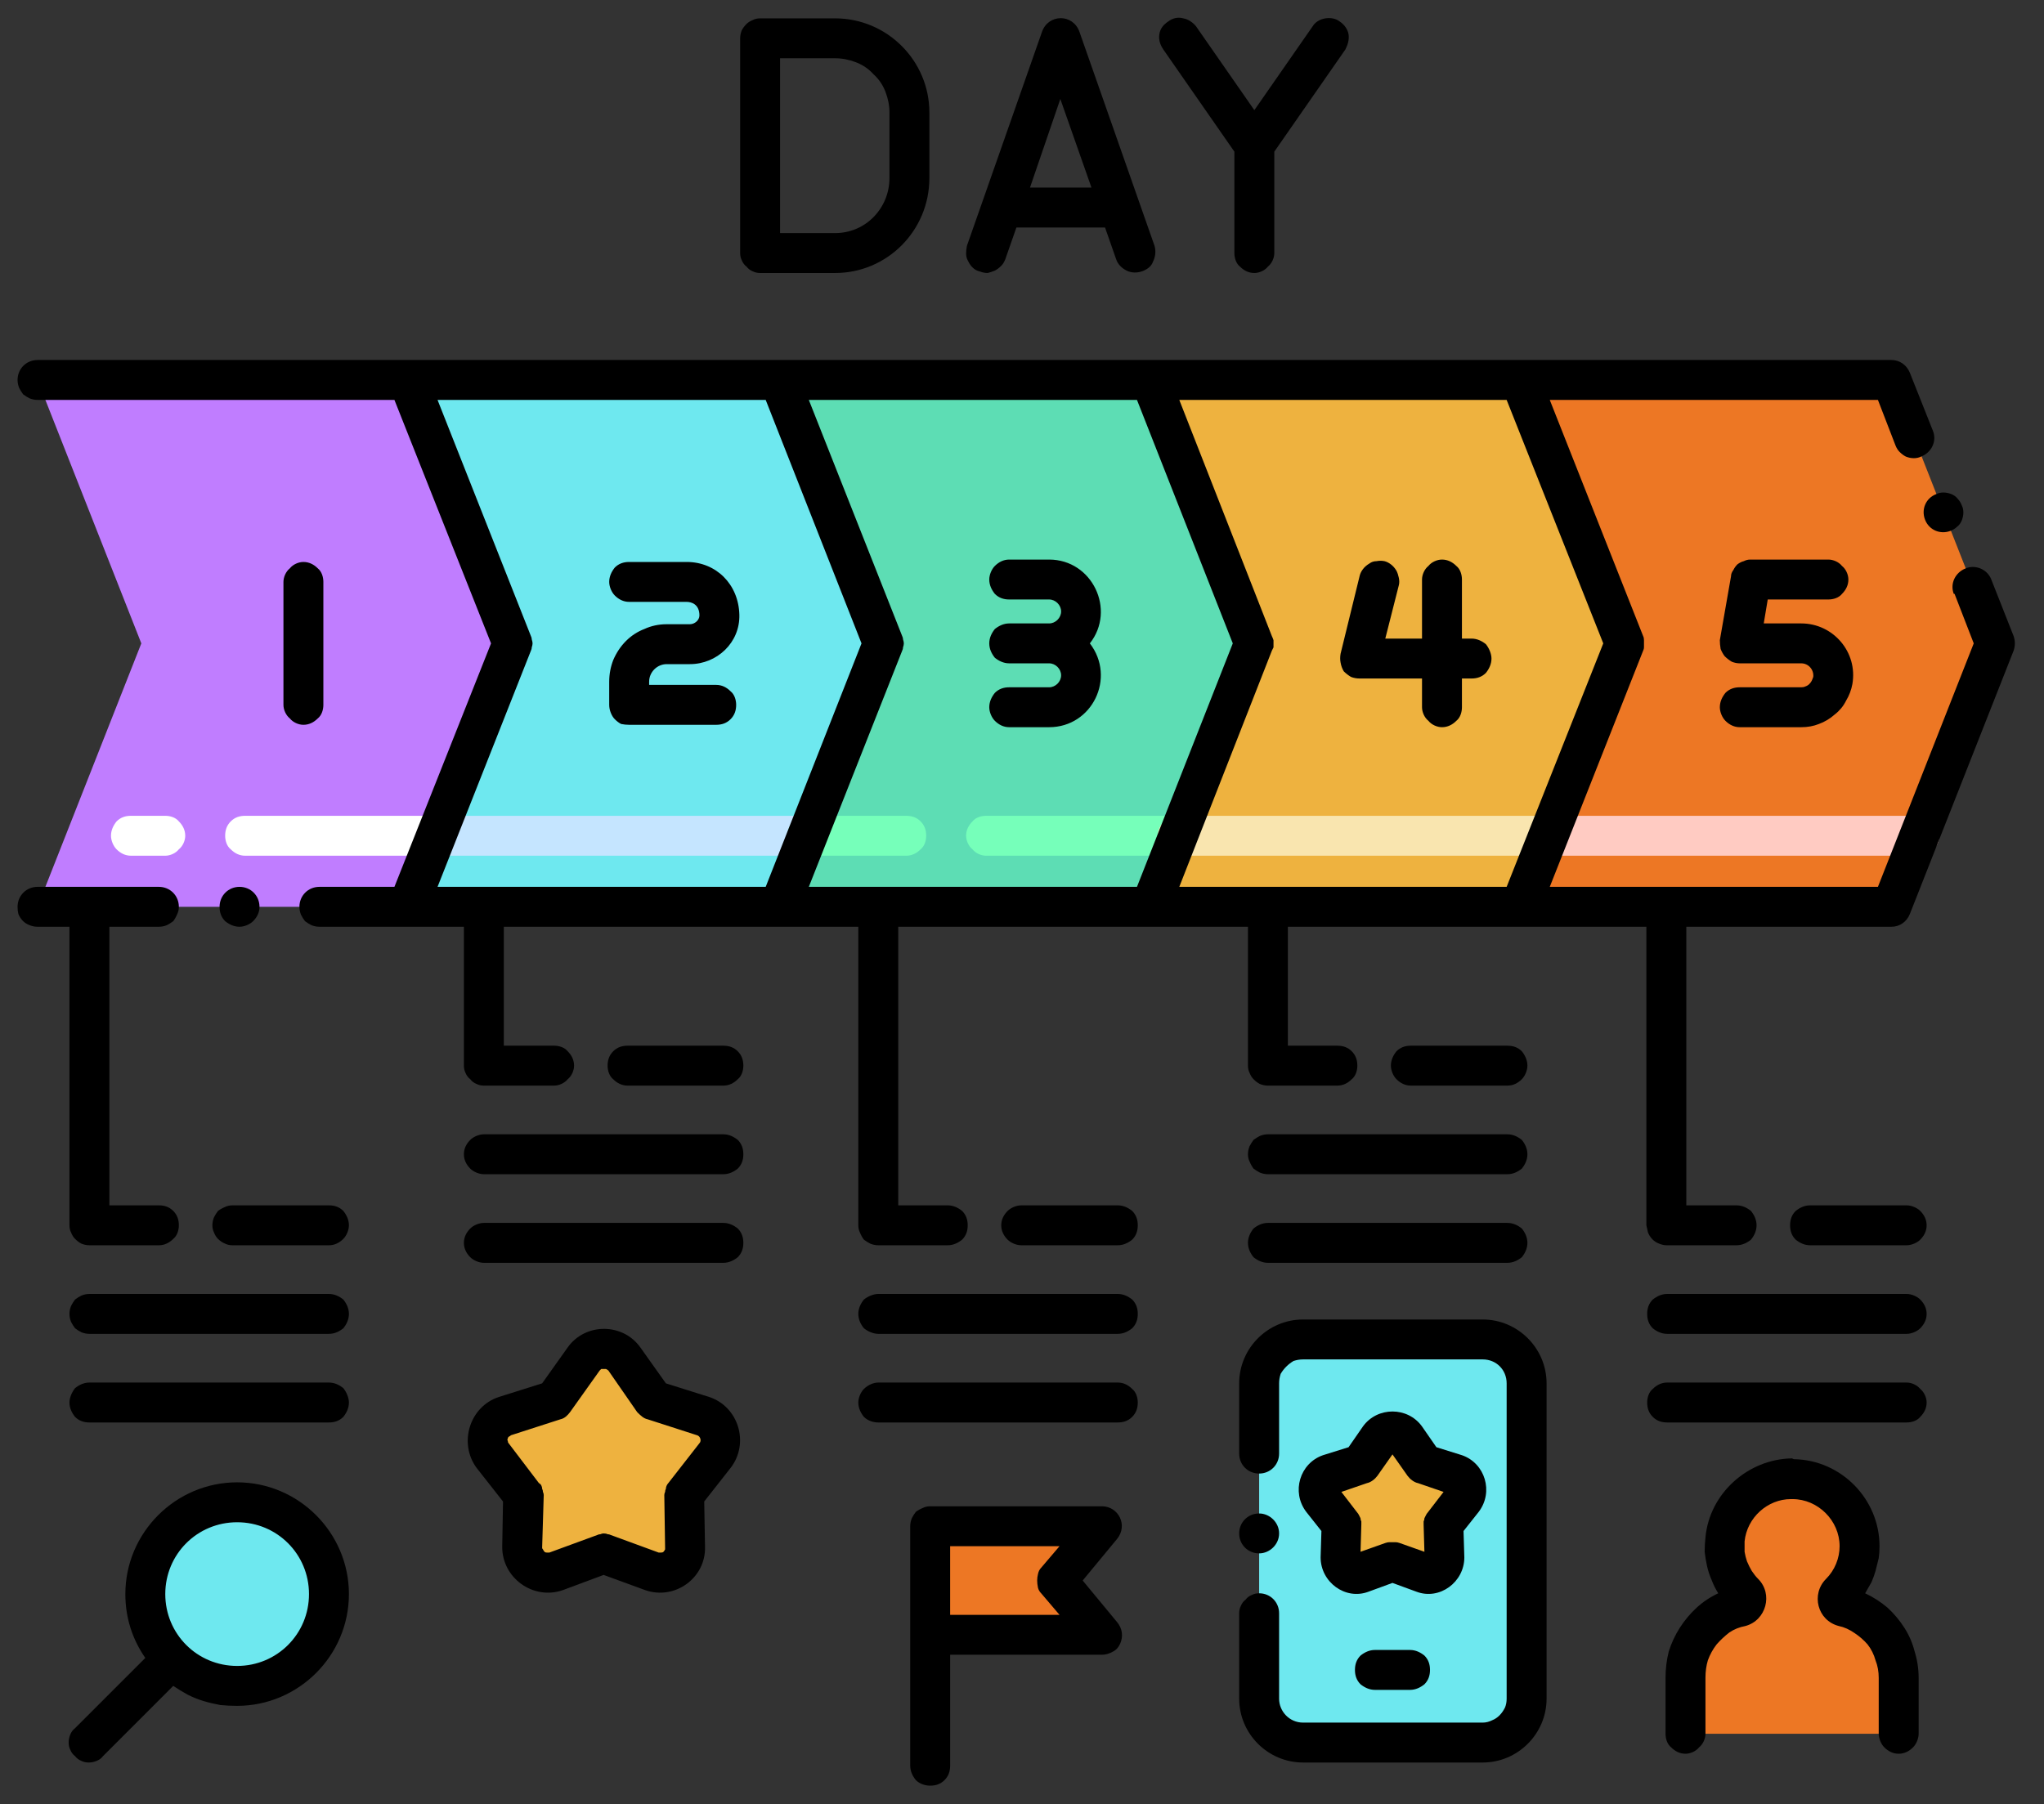
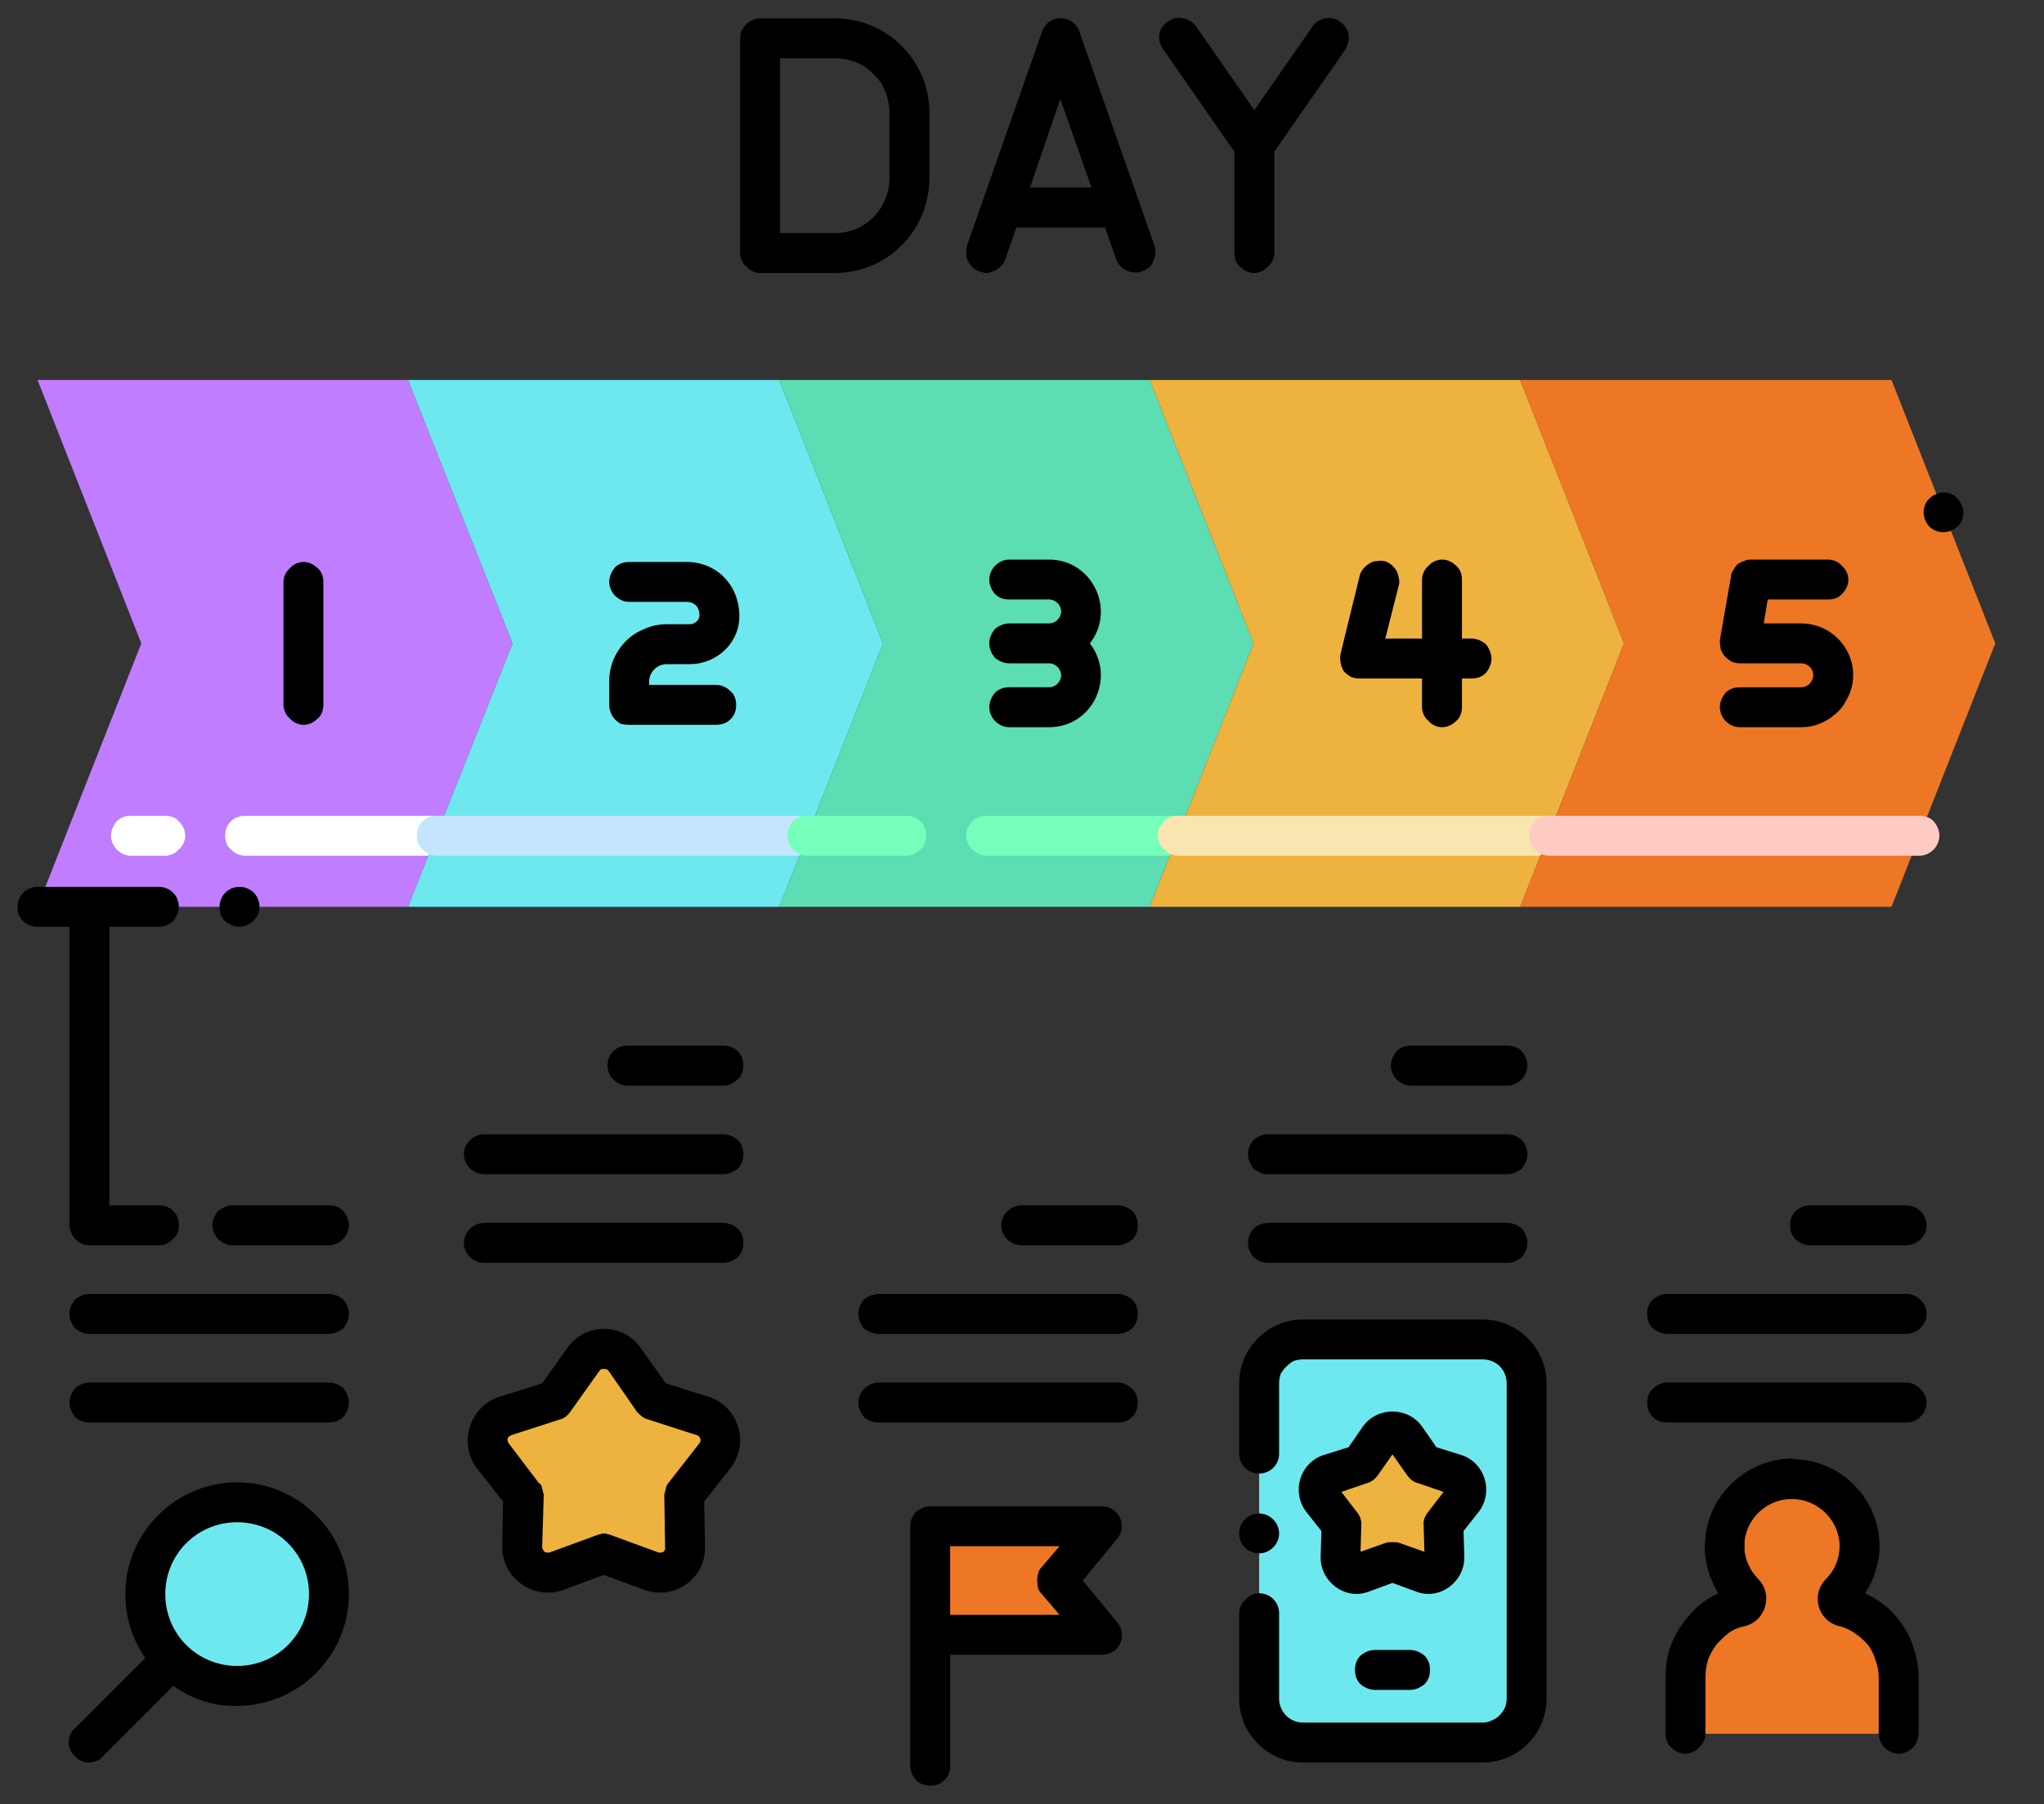
<svg xmlns="http://www.w3.org/2000/svg" version="1.2" viewBox="0 0 256 226" width="256" height="226">
  <rect x="0" y="0" width="256" height="226" fill="#333333" stroke="none" />
  <title>formato_fases</title>
  <style>
		.s0 { fill: #c07dff } 
		.s1 { fill: #ffffff } 
		.s2 { fill: #6ee8ef } 
		.s3 { fill: #c5e5ff } 
		.s4 { fill: #5dddb4 } 
		.s5 { fill: #76ffba } 
		.s6 { fill: #eeb23f } 
		.s7 { fill: #f9e5af } 
		.s8 { fill: #ed7724 } 
		.s9 { fill: #ffcbc2 } 
		.s10 { fill: #000000 } 
	</style>
  <g>
    <path class="s0" d="m64.2 80.6l-13.1 33h-46.4l13-33-13-33h46.4z" />
    <path class="s1" d="m54.7 107.2h-24c-0.7 0-1.3-0.3-1.8-0.8-0.5-0.4-0.7-1.1-0.7-1.7 0-0.7 0.2-1.3 0.7-1.8 0.5-0.5 1.1-0.7 1.8-0.7h24c0.6 0 1.3 0.2 1.7 0.7 0.5 0.5 0.8 1.1 0.8 1.8 0 0.6-0.3 1.3-0.8 1.7-0.4 0.5-1.1 0.8-1.7 0.8zm-34 0h-4.3c-0.7 0-1.3-0.3-1.8-0.8-0.4-0.4-0.7-1.1-0.7-1.7 0-0.7 0.3-1.3 0.7-1.8 0.5-0.5 1.1-0.7 1.8-0.7h4.3c0.6 0 1.3 0.2 1.7 0.7 0.5 0.5 0.8 1.1 0.8 1.8 0 0.6-0.3 1.3-0.8 1.7-0.4 0.5-1.1 0.8-1.7 0.8z" />
-     <path class="s2" d="m110.6 80.6l-13 33h-46.5l13.1-33-13.1-33h46.5z" />
+     <path class="s2" d="m110.6 80.6l-13 33h-46.5l13.1-33-13.1-33h46.5" />
    <path class="s3" d="m101.1 107.2h-46.4c-0.7 0-1.3-0.3-1.8-0.8-0.5-0.4-0.7-1.1-0.7-1.7 0-0.7 0.2-1.3 0.7-1.8 0.5-0.5 1.1-0.7 1.8-0.7h46.4c0.7 0 1.3 0.2 1.8 0.7 0.4 0.5 0.7 1.1 0.7 1.8 0 0.6-0.3 1.3-0.7 1.7-0.5 0.5-1.1 0.8-1.8 0.8z" />
    <path class="s4" d="m157 80.6l-13 33h-46.4l13-33-13-33h46.4z" />
    <path class="s5" d="m147.5 107.2h-24c-0.6 0-1.3-0.3-1.7-0.8-0.5-0.4-0.8-1.1-0.8-1.7 0-0.7 0.3-1.3 0.8-1.8 0.4-0.5 1.1-0.7 1.7-0.7h24c0.7 0 1.3 0.2 1.8 0.7 0.5 0.5 0.7 1.1 0.7 1.8 0 0.6-0.2 1.3-0.7 1.7-0.5 0.5-1.1 0.8-1.8 0.8zm-34 0h-12.4c-0.7 0-1.3-0.3-1.8-0.8-0.4-0.4-0.7-1.1-0.7-1.7 0-0.7 0.3-1.3 0.7-1.8 0.5-0.5 1.1-0.7 1.8-0.7h12.4c0.7 0 1.3 0.2 1.8 0.7 0.5 0.5 0.7 1.1 0.7 1.8 0 0.6-0.2 1.3-0.7 1.7-0.5 0.5-1.1 0.8-1.8 0.8z" />
    <path class="s6" d="m203.4 80.6l-13 33h-46.4l13-33-13-33h46.4z" />
    <path class="s7" d="m194 107.2h-46.5c-0.6 0-1.3-0.3-1.7-0.8-0.5-0.4-0.8-1.1-0.8-1.7 0-0.7 0.3-1.3 0.8-1.8 0.4-0.5 1.1-0.7 1.7-0.7h46.5c0.6 0 1.3 0.2 1.7 0.7 0.5 0.5 0.8 1.1 0.8 1.8 0 0.6-0.3 1.3-0.8 1.7-0.4 0.5-1.1 0.8-1.7 0.8z" />
    <path class="s8" d="m249.9 80.6l-13 33h-46.5l13-33-13-33h46.5z" />
    <path class="s9" d="m240.4 107.2h-46.4c-0.7 0-1.3-0.3-1.8-0.8-0.5-0.4-0.7-1.1-0.7-1.7 0-0.7 0.2-1.3 0.7-1.8 0.5-0.5 1.1-0.7 1.8-0.7h46.4c0.7 0 1.3 0.2 1.8 0.7 0.4 0.5 0.7 1.1 0.7 1.8 0 0.6-0.3 1.3-0.7 1.7-0.5 0.5-1.1 0.8-1.8 0.8z" />
    <path fill-rule="evenodd" class="s2" d="m29.8 211.2c-6.4 0-11.6-5.1-11.6-11.5 0-6.4 5.2-11.5 11.6-11.5 6.3 0 11.5 5.1 11.5 11.5 0 6.4-5.2 11.5-11.5 11.5z" />
    <path class="s2" d="m185.7 167.8h-22.5q-1.1 0-2.1 0.4-1 0.4-1.8 1.2-0.8 0.8-1.2 1.8-0.4 1-0.4 2.1v39.5q0 1.1 0.4 2.1 0.4 1 1.2 1.8 0.8 0.7 1.8 1.2 1 0.4 2.1 0.4h22.5q1.1 0 2.1-0.4 1-0.5 1.8-1.2 0.8-0.8 1.2-1.8 0.4-1 0.4-2.1v-39.5q0-1.1-0.4-2.1-0.4-1-1.2-1.8-0.8-0.8-1.8-1.2-1-0.4-2.1-0.4z" />
    <path class="s6" d="m176.1 180.2l2.3 3.3 3.9 1.2q0.5 0.2 0.9 0.5 0.3 0.4 0.4 0.8 0.2 0.5 0.1 1-0.1 0.4-0.4 0.8l-2.4 3.2v4.1q0.1 0.5-0.2 1-0.2 0.4-0.6 0.7-0.4 0.3-0.9 0.3-0.5 0.1-0.9-0.1l-3.8-1.3-3.9 1.3q-0.4 0.2-0.9 0.1-0.5 0-0.9-0.3-0.4-0.3-0.6-0.7-0.2-0.5-0.2-1v-4.1l-2.4-3.2q-0.3-0.4-0.4-0.8-0.1-0.5 0.1-1 0.1-0.4 0.5-0.8 0.3-0.3 0.8-0.5l3.9-1.2 2.3-3.3q0.3-0.4 0.7-0.6 0.5-0.3 1-0.3 0.4 0 0.9 0.3 0.4 0.2 0.7 0.6zm-97.9-9.9l3.7 5.1 6.1 2c2.1 0.7 2.9 3.2 1.5 4.9l-3.8 5 0.1 6.5c0.1 2.2-2.1 3.8-4.2 3l-6-2.2-6 2.2c-2 0.8-4.2-0.8-4.2-3l0.1-6.5-3.8-5c-1.3-1.7-0.5-4.2 1.5-4.9l6.2-2 3.7-5.1c1.2-1.8 3.8-1.8 5.1 0z" />
    <path class="s8" d="m237.8 210.2v7h-26.8v-7c0-4.3 3-7.9 7-9 0.7-0.2 0.9-1.1 0.4-1.6q-0.6-0.7-1.1-1.5-0.5-0.7-0.8-1.6-0.3-0.9-0.5-1.8-0.1-1 0-1.9c0.4-4.1 4-7.5 8.4-7.5q0.1 0 0.1 0c4.6 0 8.3 3.8 8.3 8.4q0 0.8-0.1 1.6-0.2 0.8-0.5 1.6-0.3 0.7-0.7 1.4-0.5 0.7-1.1 1.3c-0.5 0.5-0.3 1.4 0.5 1.6 3.9 1.1 6.9 4.7 6.9 9zm-99.8-19h-21.5v13.6h21.5l-5.7-6.8z" />
    <path class="s10" d="m40.5 88.3v-15.4c0-0.6-0.2-1.3-0.7-1.7-0.5-0.5-1.1-0.8-1.8-0.8-0.6 0-1.3 0.3-1.7 0.8-0.5 0.4-0.8 1.1-0.8 1.7v15.4c0 0.6 0.3 1.3 0.8 1.7 0.4 0.5 1.1 0.8 1.7 0.8 0.7 0 1.3-0.3 1.8-0.8 0.5-0.4 0.7-1.1 0.7-1.7zm185.1-2.2h-7.7c-0.7 0-1.3 0.2-1.8 0.7-0.4 0.5-0.7 1.1-0.7 1.8 0 0.6 0.3 1.3 0.7 1.7 0.5 0.5 1.1 0.8 1.8 0.8h7.7q1.2 0 2.2-0.4 1.1-0.4 2-1.2 0.9-0.7 1.4-1.7 0.6-1 0.8-2.1c0.7-4-2.4-7.6-6.4-7.6h-4.7l0.5-3h7.6c0.6 0 1.3-0.2 1.7-0.7 0.5-0.5 0.8-1.1 0.8-1.8 0-0.6-0.3-1.3-0.8-1.7-0.4-0.5-1.1-0.8-1.7-0.8h-9.8q-0.4 0-0.8 0.2-0.4 0.1-0.8 0.4-0.3 0.3-0.5 0.7-0.3 0.4-0.3 0.8l-1.4 8q0 0.5 0.1 1.1 0.2 0.5 0.5 0.9 0.4 0.4 0.9 0.7 0.5 0.2 1 0.2h7.7c0.9 0 1.6 0.8 1.5 1.7q-0.1 0.3-0.2 0.5-0.1 0.2-0.3 0.4-0.2 0.2-0.5 0.3-0.2 0.1-0.5 0.1zm-139.2-7.9h-2.9q-1.5 0-2.8 0.6-1.3 0.5-2.3 1.5-1 1-1.6 2.4-0.5 1.3-0.5 2.7v2.9q0 0.5 0.2 1 0.2 0.5 0.5 0.8 0.4 0.4 0.8 0.6 0.5 0.1 1 0.1h10.9c0.7 0 1.3-0.2 1.8-0.7 0.5-0.5 0.7-1.1 0.7-1.8 0-0.6-0.2-1.3-0.7-1.7-0.5-0.5-1.1-0.8-1.8-0.8h-8.4v-0.4c0-1.2 1-2.2 2.2-2.2h2.9c3.4 0 6.3-2.7 6.2-6.2-0.1-3.8-2.9-6.6-6.6-6.6h-7.2c-0.7 0-1.3 0.2-1.8 0.7-0.4 0.5-0.7 1.1-0.7 1.8 0 0.6 0.3 1.3 0.7 1.7 0.5 0.5 1.1 0.8 1.8 0.8h7.2c0.6 0 1.6 0.3 1.6 1.7 0 0.6-0.6 1.1-1.2 1.1zm45-8.1h-5c-0.7 0-1.3 0.3-1.8 0.8-0.4 0.4-0.7 1.1-0.7 1.7 0 0.7 0.3 1.3 0.7 1.8 0.5 0.5 1.1 0.7 1.8 0.7h5c0.8 0 1.5 0.7 1.5 1.5 0 0.8-0.7 1.5-1.5 1.5h-5c-0.7 0-1.3 0.3-1.8 0.7-0.4 0.5-0.7 1.1-0.7 1.8 0 0.7 0.3 1.3 0.7 1.8 0.5 0.4 1.1 0.7 1.8 0.7h5c0.8 0 1.5 0.7 1.5 1.5 0 0.8-0.7 1.5-1.5 1.5h-5c-0.7 0-1.3 0.2-1.8 0.7-0.4 0.5-0.7 1.1-0.7 1.8 0 0.6 0.3 1.3 0.7 1.7 0.5 0.5 1.1 0.8 1.8 0.8h5c5.4 0 8.4-6.2 5.1-10.5 3.3-4.2 0.3-10.5-5.1-10.5zm38.9 14.9h7.8v3.6c0 0.6 0.3 1.3 0.8 1.7 0.4 0.5 1.1 0.8 1.7 0.8 0.7 0 1.3-0.3 1.8-0.8 0.5-0.4 0.7-1.1 0.7-1.7v-3.6h1.2c0.7 0 1.3-0.2 1.8-0.7 0.4-0.5 0.7-1.1 0.7-1.8 0-0.6-0.3-1.3-0.7-1.8-0.5-0.4-1.1-0.7-1.8-0.7h-1.2v-7.4c0-0.6-0.2-1.3-0.7-1.7-0.5-0.5-1.1-0.8-1.8-0.8-0.6 0-1.3 0.3-1.7 0.8-0.5 0.4-0.8 1.1-0.8 1.7v7.4h-4.6l1.7-6.7q0.1-0.4 0-0.9-0.1-0.5-0.3-0.9-0.3-0.5-0.7-0.8-0.4-0.3-0.8-0.4-0.5-0.1-1 0-0.5 0-0.9 0.3-0.5 0.3-0.8 0.7-0.3 0.4-0.4 0.8l-2.4 9.8q-0.1 0.6 0 1.1 0.1 0.6 0.4 1.1 0.4 0.4 0.9 0.7 0.5 0.2 1.1 0.2zm-47.6-51q0.5 0.2 1 0.2 0.4-0.1 0.9-0.3 0.4-0.2 0.8-0.6 0.3-0.3 0.5-0.8l1.4-4h11.1l1.4 4c0.2 0.6 0.7 1.1 1.3 1.4 0.6 0.3 1.3 0.3 1.9 0.1 0.6-0.2 1.2-0.6 1.4-1.2 0.3-0.6 0.4-1.3 0.2-2l-9.4-26.8c-0.8-2.3-3.9-2.3-4.7 0l-9.4 26.8q-0.1 0.5-0.1 1 0 0.5 0.3 1 0.2 0.4 0.5 0.7 0.4 0.4 0.9 0.5zm10.1-21.6l3.9 11.1h-7.7zm-37.6 21.8h9.4c6.5 0 11.8-5.3 11.8-11.9v-8.2c0-6.5-5.3-11.8-11.8-11.8h-9.4q-0.5 0-0.9 0.2-0.5 0.2-0.8 0.5-0.4 0.4-0.6 0.8-0.2 0.5-0.2 1v26.9q0 0.5 0.2 0.9 0.2 0.5 0.6 0.8 0.3 0.4 0.8 0.6 0.4 0.2 0.9 0.2zm2.5-26.9h6.9q1.3 0 2.6 0.5 1.3 0.5 2.2 1.5 1 0.9 1.5 2.2 0.5 1.3 0.5 2.6v8.2c0 3.8-3 6.9-6.8 6.9h-6.9zm56.9 11.7v12.7c0 0.6 0.2 1.3 0.7 1.7 0.5 0.5 1.1 0.8 1.8 0.8 0.6 0 1.3-0.3 1.7-0.8 0.5-0.4 0.8-1.1 0.8-1.7v-12.7l8.9-12.8c0.3-0.6 0.5-1.2 0.4-1.9-0.1-0.6-0.5-1.2-1.1-1.6-0.5-0.4-1.2-0.5-1.8-0.4-0.7 0.1-1.3 0.5-1.6 1l-7.3 10.5-7.3-10.5c-0.4-0.5-1-0.9-1.6-1-0.7-0.2-1.4 0-1.9 0.4-0.6 0.4-1 0.9-1.1 1.6-0.1 0.7 0.1 1.3 0.5 1.9zm-124.9 166.7c-7.7 0-14 6.3-14 14 0 3 0.9 5.7 2.5 8l-8.8 8.8q-0.4 0.3-0.6 0.8-0.2 0.5-0.2 1 0 0.5 0.2 0.9 0.2 0.5 0.6 0.8 0.3 0.4 0.8 0.6 0.4 0.2 0.9 0.2 0.5 0 1-0.2 0.5-0.2 0.8-0.6l8.8-8.8q0.9 0.6 1.8 1.1 1 0.5 2 0.8 1 0.3 2.1 0.5 1 0.1 2.1 0.1c7.7 0 14-6.3 14-14 0-7.7-6.3-14-14-14zm0 23c-5 0-9-4-9-9 0-5 4-9 9-9 5 0 9 4 9 9 0 5-4 9-9 9zm-21-55.2q0 0.5 0.2 0.9 0.2 0.5 0.5 0.8 0.4 0.4 0.8 0.6 0.5 0.2 1 0.2h8.7c0.7 0 1.3-0.3 1.8-0.8 0.5-0.4 0.7-1.1 0.7-1.7 0-0.7-0.2-1.3-0.7-1.8-0.5-0.5-1.1-0.7-1.8-0.7h-6.2v-34.9h6.2q0.5 0 1-0.2 0.4-0.2 0.8-0.5 0.3-0.4 0.5-0.9 0.2-0.4 0.2-0.9c0-1.4-1.1-2.5-2.5-2.5h-15.2c-1.4 0-2.5 1.1-2.5 2.5q0 0.5 0.1 0.9 0.2 0.5 0.6 0.9 0.3 0.3 0.8 0.5 0.5 0.2 1 0.2h4c0 0 0 37.4 0 37.4zm17.9 0q0 0.5 0.2 0.9 0.2 0.5 0.5 0.8 0.4 0.4 0.9 0.6 0.4 0.2 0.9 0.2h12.1c0.7 0 1.3-0.3 1.8-0.8 0.4-0.4 0.7-1.1 0.7-1.7 0-0.7-0.3-1.3-0.7-1.8-0.5-0.5-1.1-0.7-1.8-0.7h-12.1q-0.5 0-0.9 0.2-0.5 0.2-0.9 0.5-0.3 0.4-0.5 0.8-0.2 0.5-0.2 1zm-17.9 11.1q0 0.5 0.2 1 0.2 0.4 0.5 0.8 0.4 0.3 0.8 0.5 0.5 0.2 1 0.2h30c0.7 0 1.3-0.3 1.8-0.7 0.4-0.5 0.7-1.1 0.7-1.8 0-0.7-0.3-1.3-0.7-1.8-0.5-0.4-1.1-0.7-1.8-0.7h-30q-0.5 0-1 0.2-0.4 0.2-0.8 0.5-0.3 0.4-0.5 0.8-0.2 0.5-0.2 1zm32.5 8.6h-30c-0.7 0-1.3 0.3-1.8 0.7-0.4 0.5-0.7 1.2-0.7 1.8 0 0.7 0.3 1.3 0.7 1.8 0.5 0.5 1.1 0.7 1.8 0.7h30c0.7 0 1.3-0.2 1.8-0.7 0.4-0.5 0.7-1.1 0.7-1.8 0-0.6-0.3-1.3-0.7-1.8-0.5-0.4-1.1-0.7-1.8-0.7zm141.9 9.1l-3.2-1-1.8-2.6c-1.8-2.5-5.6-2.5-7.4 0l-1.8 2.6-3.2 1c-2.9 1-4 4.6-2.1 7.1l1.9 2.4-0.1 3.3c0 3.1 3.1 5.4 6 4.3l3-1.1 3 1.1c2.9 1.1 6-1.2 6-4.3l-0.1-3.3 1.9-2.4c1.9-2.5 0.8-6.1-2.1-7.1zm-4.3 7.2q-0.1 0.1-0.2 0.3-0.1 0.2-0.2 0.4 0 0.2-0.1 0.4 0 0.2 0 0.4l0.1 3.4-3.1-1.1q-0.3-0.1-0.5-0.1-0.2 0-0.4 0-0.2 0-0.4 0-0.2 0-0.5 0.1l-3.1 1.1 0.1-3.4q0-0.2 0-0.4-0.1-0.2-0.1-0.4-0.1-0.2-0.2-0.4-0.1-0.2-0.2-0.3l-2-2.6 3.2-1.1c0.5-0.1 1-0.5 1.3-0.9l1.9-2.7 1.9 2.7c0.3 0.4 0.8 0.8 1.3 0.9l3.2 1.1zm-2.2 17.2h-4.4c-0.7 0-1.3 0.3-1.8 0.7-0.5 0.5-0.7 1.1-0.7 1.8 0 0.7 0.2 1.3 0.7 1.8 0.5 0.4 1.1 0.7 1.8 0.7h4.4c0.7 0 1.3-0.3 1.8-0.7 0.5-0.5 0.7-1.1 0.7-1.8 0-0.7-0.2-1.3-0.7-1.8-0.5-0.4-1.1-0.7-1.8-0.7zm-18.9-12.1c1.3 0 2.5-1.1 2.5-2.5 0-1.4-1.2-2.5-2.5-2.5-1.4 0-2.5 1.1-2.5 2.5 0 1.4 1.1 2.5 2.5 2.5z" />
    <path class="s10" d="m185.7 165.3h-22.5c-4.4 0-8 3.6-8 8v8.8c0 1.4 1.1 2.5 2.5 2.5 1.4 0 2.5-1.1 2.5-2.5v-8.8q0-0.6 0.2-1.2 0.3-0.5 0.7-0.9 0.4-0.4 0.9-0.7 0.6-0.2 1.2-0.2h22.5c1.7 0 3 1.3 3 3v39.5q0 0.6-0.2 1.1-0.3 0.6-0.7 1-0.4 0.4-0.9 0.6-0.6 0.3-1.2 0.3h-22.5c-1.7 0-3-1.4-3-3v-10.7c0-1.4-1.1-2.5-2.5-2.5q-0.5 0-0.9 0.2-0.5 0.2-0.8 0.6-0.4 0.3-0.6 0.8-0.2 0.4-0.2 0.9 0 0 0 0v10.7c0 4.4 3.6 8 8 8h22.5c4.4 0 8-3.6 8-8v-39.5c0-4.4-3.6-8-8-8zm3.1-29.3c0.7 0 1.3-0.3 1.8-0.8 0.4-0.4 0.7-1.1 0.7-1.7 0-0.7-0.3-1.3-0.7-1.8-0.5-0.5-1.1-0.7-1.8-0.7h-12.1c-0.7 0-1.3 0.2-1.8 0.7-0.4 0.5-0.7 1.1-0.7 1.8 0 0.6 0.3 1.3 0.7 1.7 0.5 0.5 1.1 0.8 1.8 0.8zm-32.5 8.6q0 0.5 0.2 0.9 0.2 0.5 0.5 0.9 0.4 0.3 0.8 0.5 0.5 0.2 1 0.2h30c0.7 0 1.3-0.3 1.8-0.7 0.4-0.5 0.7-1.1 0.7-1.8 0-0.7-0.3-1.3-0.7-1.8-0.5-0.4-1.1-0.7-1.8-0.7h-30q-0.5 0-1 0.2-0.4 0.2-0.8 0.5-0.3 0.4-0.5 0.8-0.2 0.5-0.2 1zm2.5 13.6h30c0.7 0 1.3-0.3 1.8-0.7 0.4-0.5 0.7-1.1 0.7-1.8 0-0.7-0.3-1.3-0.7-1.8-0.5-0.4-1.1-0.7-1.8-0.7h-30c-0.7 0-1.3 0.3-1.8 0.7-0.4 0.5-0.7 1.1-0.7 1.8 0 0.7 0.3 1.3 0.7 1.8 0.5 0.4 1.1 0.7 1.8 0.7zm-68.2-27.2h-12c-0.7 0-1.3 0.2-1.8 0.7-0.5 0.5-0.7 1.1-0.7 1.8 0 0.6 0.2 1.3 0.7 1.7 0.5 0.5 1.1 0.8 1.8 0.8h12c0.7 0 1.3-0.3 1.8-0.8 0.5-0.4 0.7-1.1 0.7-1.7 0-0.7-0.2-1.3-0.7-1.8-0.5-0.5-1.1-0.7-1.8-0.7zm0 11.1h-30c-0.6 0-1.3 0.3-1.7 0.7-0.5 0.5-0.8 1.1-0.8 1.8 0 0.7 0.3 1.3 0.8 1.8 0.4 0.4 1.1 0.7 1.7 0.7h30c0.7 0 1.3-0.3 1.8-0.7 0.5-0.5 0.7-1.1 0.7-1.8 0-0.7-0.2-1.3-0.7-1.8-0.5-0.4-1.1-0.7-1.8-0.7zm0 11.1h-30c-0.6 0-1.3 0.3-1.7 0.7-0.5 0.5-0.8 1.1-0.8 1.8 0 0.7 0.3 1.3 0.8 1.8 0.4 0.4 1.1 0.7 1.7 0.7h30c0.7 0 1.3-0.3 1.8-0.7 0.5-0.5 0.7-1.1 0.7-1.8 0-0.7-0.2-1.3-0.7-1.8-0.5-0.4-1.1-0.7-1.8-0.7zm-1.8 21.8l-5.4-1.7-3.2-4.5c-2.2-3.1-6.9-3.1-9.1 0l-3.2 4.5-5.4 1.7c-3.7 1.2-5.1 5.8-2.8 8.9l3.3 4.2-0.1 5.7c0 3.9 3.9 6.7 7.6 5.4l5.1-1.9 5.2 1.9c3.7 1.3 7.6-1.5 7.5-5.4l-0.1-5.7 3.3-4.2c2.4-3.1 1-7.7-2.7-8.9zm-1.2 5.8l-3.9 5q-0.1 0.1-0.2 0.3-0.1 0.2-0.1 0.4-0.1 0.2-0.1 0.4-0.1 0.2-0.1 0.4l0.1 6.6q0 0.1 0 0.2-0.1 0.2-0.2 0.3-0.1 0.1-0.3 0.1-0.2 0-0.3 0l-6-2.2q-0.2-0.1-0.4-0.1-0.2-0.1-0.5-0.1-0.2 0-0.4 0.1-0.2 0-0.4 0.1l-6 2.2q-0.2 0-0.3 0-0.2 0-0.3-0.1-0.1-0.1-0.2-0.3-0.1-0.1-0.1-0.2l0.2-6.6q0-0.2-0.1-0.4 0-0.2-0.1-0.4 0-0.2-0.1-0.4-0.1-0.2-0.3-0.3l-3.8-5q-0.1-0.1-0.1-0.3-0.1-0.1 0-0.3 0-0.1 0.1-0.2 0.2-0.1 0.3-0.2l6.2-2c0.5-0.1 0.9-0.5 1.2-0.9l3.7-5.2q0.1-0.1 0.2-0.2 0.2 0 0.3 0 0.2 0 0.3 0 0.2 0.1 0.3 0.2l3.6 5.2c0.4 0.4 0.8 0.8 1.3 0.9l6.2 2c0.4 0.1 0.6 0.7 0.3 1zm151.2-29.8h-12.1c-0.7 0-1.3 0.3-1.8 0.7-0.5 0.5-0.7 1.1-0.7 1.8 0 0.7 0.2 1.3 0.7 1.8 0.5 0.4 1.1 0.7 1.8 0.7h12.1c0.6 0 1.3-0.3 1.7-0.7 0.5-0.5 0.8-1.1 0.8-1.8 0-0.7-0.3-1.3-0.8-1.8-0.4-0.4-1.1-0.7-1.7-0.7zm0 11.1h-30c-0.7 0-1.3 0.3-1.8 0.7-0.5 0.5-0.7 1.1-0.7 1.8 0 0.7 0.2 1.3 0.7 1.8 0.5 0.4 1.1 0.7 1.8 0.7h30c0.6 0 1.3-0.3 1.7-0.7 0.5-0.5 0.8-1.1 0.8-1.8 0-0.7-0.3-1.3-0.8-1.8-0.4-0.4-1.1-0.7-1.7-0.7zm0 11.1h-30c-0.7 0-1.3 0.3-1.8 0.8-0.5 0.4-0.7 1.1-0.7 1.7 0 0.7 0.2 1.3 0.7 1.8 0.5 0.5 1.1 0.7 1.8 0.7h30c0.6 0 1.3-0.2 1.7-0.7 0.5-0.5 0.8-1.1 0.8-1.8 0-0.6-0.3-1.3-0.8-1.7-0.4-0.5-1.1-0.8-1.7-0.8zm-5.2 26.4q0.4-0.7 0.8-1.4 0.3-0.7 0.5-1.4 0.2-0.8 0.4-1.6 0.1-0.7 0.1-1.5c0-5.9-4.8-10.8-10.7-10.9-0.1 0-0.2-0.1-0.3-0.1-5.5 0.1-10.3 4.4-10.8 9.9q-0.1 0.9-0.1 1.8 0.1 0.9 0.3 1.8 0.2 0.9 0.6 1.8 0.3 0.8 0.8 1.6-1.5 0.7-2.7 1.8-1.2 1.1-2.1 2.5-0.9 1.4-1.4 3-0.4 1.6-0.4 3.3v7c0 0.6 0.2 1.3 0.7 1.7 0.5 0.5 1.1 0.8 1.8 0.8 0.6 0 1.3-0.3 1.7-0.8 0.5-0.4 0.8-1.1 0.8-1.7v-7q0-1.2 0.3-2.2 0.4-1.1 1.1-2 0.7-0.8 1.6-1.5 0.9-0.6 2-0.8c2.6-0.7 3.5-4 1.6-5.9q-0.4-0.4-0.8-1-0.3-0.5-0.6-1.2-0.2-0.6-0.3-1.2 0-0.7 0-1.3c0.3-3 2.9-5.3 5.8-5.3q0.1 0 0.2 0c3.2 0 5.9 2.7 5.9 5.9 0 1.5-0.6 3-1.7 4.1-1.9 1.9-1.1 5.2 1.6 5.9q1 0.2 2 0.9 0.9 0.6 1.6 1.4 0.7 0.9 1 2 0.4 1 0.4 2.2v7c0 0.6 0.3 1.3 0.7 1.7 0.5 0.5 1.1 0.8 1.8 0.8 0.7 0 1.3-0.3 1.8-0.8 0.4-0.4 0.7-1.1 0.7-1.7v-7q0-1.7-0.5-3.3-0.4-1.6-1.3-3-0.9-1.4-2.1-2.5-1.3-1.1-2.8-1.8zm-93.6-48.6h-12.1c-0.6 0-1.3 0.3-1.7 0.7-0.5 0.5-0.8 1.1-0.8 1.8 0 0.7 0.3 1.3 0.8 1.8 0.4 0.4 1.1 0.7 1.7 0.7h12.1c0.7 0 1.3-0.3 1.8-0.7 0.5-0.5 0.7-1.1 0.7-1.8 0-0.7-0.2-1.3-0.7-1.8-0.5-0.4-1.1-0.7-1.8-0.7zm0 11.1h-30c-0.6 0-1.3 0.3-1.8 0.7-0.4 0.5-0.7 1.1-0.7 1.8 0 0.7 0.3 1.3 0.7 1.8 0.5 0.4 1.2 0.7 1.8 0.7h30c0.7 0 1.3-0.3 1.8-0.7 0.5-0.5 0.7-1.1 0.7-1.8 0-0.7-0.2-1.3-0.7-1.8-0.5-0.4-1.1-0.7-1.8-0.7zm0 11.1h-30c-0.6 0-1.3 0.3-1.8 0.8-0.4 0.4-0.7 1.1-0.7 1.7 0 0.7 0.3 1.3 0.7 1.8 0.5 0.5 1.2 0.7 1.8 0.7h30c0.7 0 1.3-0.2 1.8-0.7 0.5-0.5 0.7-1.1 0.7-1.8 0-0.6-0.2-1.3-0.7-1.7-0.5-0.5-1.1-0.8-1.8-0.8zm-2 15.5h-21.5q-0.5 0-0.9 0.2-0.5 0.2-0.9 0.5-0.3 0.4-0.5 0.8-0.2 0.5-0.2 1v30c0 0.7 0.3 1.3 0.7 1.8 0.5 0.5 1.2 0.7 1.8 0.7 0.7 0 1.3-0.2 1.8-0.7 0.5-0.5 0.7-1.1 0.7-1.8v-13.9h19q0.7 0 1.4-0.4 0.6-0.3 0.9-1 0.3-0.7 0.2-1.4-0.1-0.7-0.6-1.3l-4.3-5.2 4.3-5.2c1.4-1.7 0.2-4.1-1.9-4.1zm-7.6 10.9l2.3 2.7h-13.7v-8.6h13.7l-2.3 2.7q-0.3 0.3-0.4 0.8-0.1 0.4-0.1 0.8 0 0.4 0.1 0.9 0.1 0.4 0.4 0.7z" />
-     <path class="s10" d="m252.2 79.7l-2.8-7.1c-0.5-1.3-2-1.9-3.2-1.4-1.3 0.5-2 1.9-1.5 3.2h0.1l2.4 6.2-12 30.5h-41.1l11.7-29.6q0.1-0.2 0.1-0.4 0-0.2 0-0.5 0-0.2 0-0.4 0-0.3-0.1-0.5l-11.7-29.6h41.1l2.2 5.7q0.2 0.5 0.5 0.8 0.4 0.4 0.8 0.6 0.5 0.2 1 0.2 0.5 0 0.9-0.2c1.3-0.5 2-1.9 1.5-3.2l-2.9-7.3c-0.4-1-1.3-1.6-2.3-1.6h-232.2c-1.4 0-2.5 1.1-2.5 2.5q0 0.5 0.2 1 0.2 0.4 0.5 0.8 0.4 0.3 0.8 0.5 0.5 0.2 1 0.2h44.7l12.1 30.5-12.1 30.5h-9.4c-1.4 0-2.5 1.1-2.5 2.5q0 0.5 0.2 1 0.2 0.4 0.5 0.8 0.4 0.3 0.8 0.5 0.5 0.2 1 0.2h18.1v17.4q0 0.5 0.2 0.9 0.2 0.5 0.6 0.8 0.3 0.4 0.8 0.6 0.4 0.2 0.9 0.2h8.8c0.6 0 1.3-0.3 1.7-0.8 0.5-0.4 0.8-1.1 0.8-1.7 0-0.7-0.3-1.3-0.8-1.8-0.4-0.5-1.1-0.7-1.7-0.7h-6.3v-14.9h44.4v37.4q0 0.5 0.2 0.9 0.2 0.5 0.5 0.9 0.4 0.3 0.8 0.5 0.5 0.2 1 0.2h8.7c0.7 0 1.3-0.3 1.8-0.7 0.5-0.5 0.7-1.1 0.7-1.8 0-0.7-0.2-1.3-0.7-1.8-0.5-0.4-1.1-0.7-1.8-0.7h-6.2v-34.9h43.8v17.4q0 0.5 0.2 0.9 0.2 0.5 0.5 0.8 0.4 0.4 0.8 0.6 0.5 0.2 1 0.2h8.7c0.7 0 1.3-0.3 1.8-0.8 0.5-0.4 0.7-1.1 0.7-1.7 0-0.7-0.2-1.3-0.7-1.8-0.5-0.5-1.1-0.7-1.8-0.7h-6.2v-14.9h44.9v37.4q0.1 0.5 0.2 0.9 0.2 0.5 0.6 0.9 0.3 0.3 0.8 0.5 0.5 0.2 0.9 0.2h8.8c0.7 0 1.3-0.3 1.8-0.7 0.4-0.5 0.7-1.1 0.7-1.8 0-0.7-0.3-1.3-0.7-1.8-0.5-0.4-1.1-0.7-1.8-0.7h-6.3v-34.9h25.7c1 0 1.9-0.6 2.3-1.6l13-33c0.2-0.6 0.2-1.2 0-1.8zm-51.4 0.9l-12.1 30.5h-41l11.6-29.6q0.1-0.2 0.2-0.4 0-0.2 0-0.5 0-0.2 0-0.4-0.1-0.3-0.2-0.5l-11.6-29.6h41zm-99.5 30.5l11.7-29.6q0.1-0.2 0.1-0.4 0.1-0.3 0.1-0.5 0-0.2-0.1-0.5 0-0.2-0.1-0.4l-11.7-29.6h41.1l12 30.5-12 30.5zm-34.8-29.6q0.1-0.2 0.1-0.4 0.1-0.3 0.1-0.5 0-0.2-0.1-0.5 0-0.2-0.1-0.4l-11.7-29.6h41.1l12 30.5-12 30.5h-41.1z" />
    <path class="s10" d="m241.1 65.1c0.5 1.3 1.9 1.9 3.2 1.4q0.5-0.2 0.8-0.5 0.4-0.3 0.6-0.8 0.2-0.5 0.2-1 0-0.5-0.2-0.9-0.2-0.5-0.5-0.8-0.3-0.4-0.8-0.6-0.5-0.2-1-0.2-0.5 0-0.9 0.2c-1.3 0.5-1.9 1.9-1.4 3.2zm-208.6 48.5c0-1.4-1.1-2.5-2.5-2.5-1.4 0-2.5 1.1-2.5 2.5 0 0.7 0.2 1.3 0.7 1.8 0.5 0.4 1.1 0.7 1.8 0.7 0.6 0 1.3-0.3 1.7-0.7 0.5-0.5 0.8-1.1 0.8-1.8z" />
  </g>
</svg>